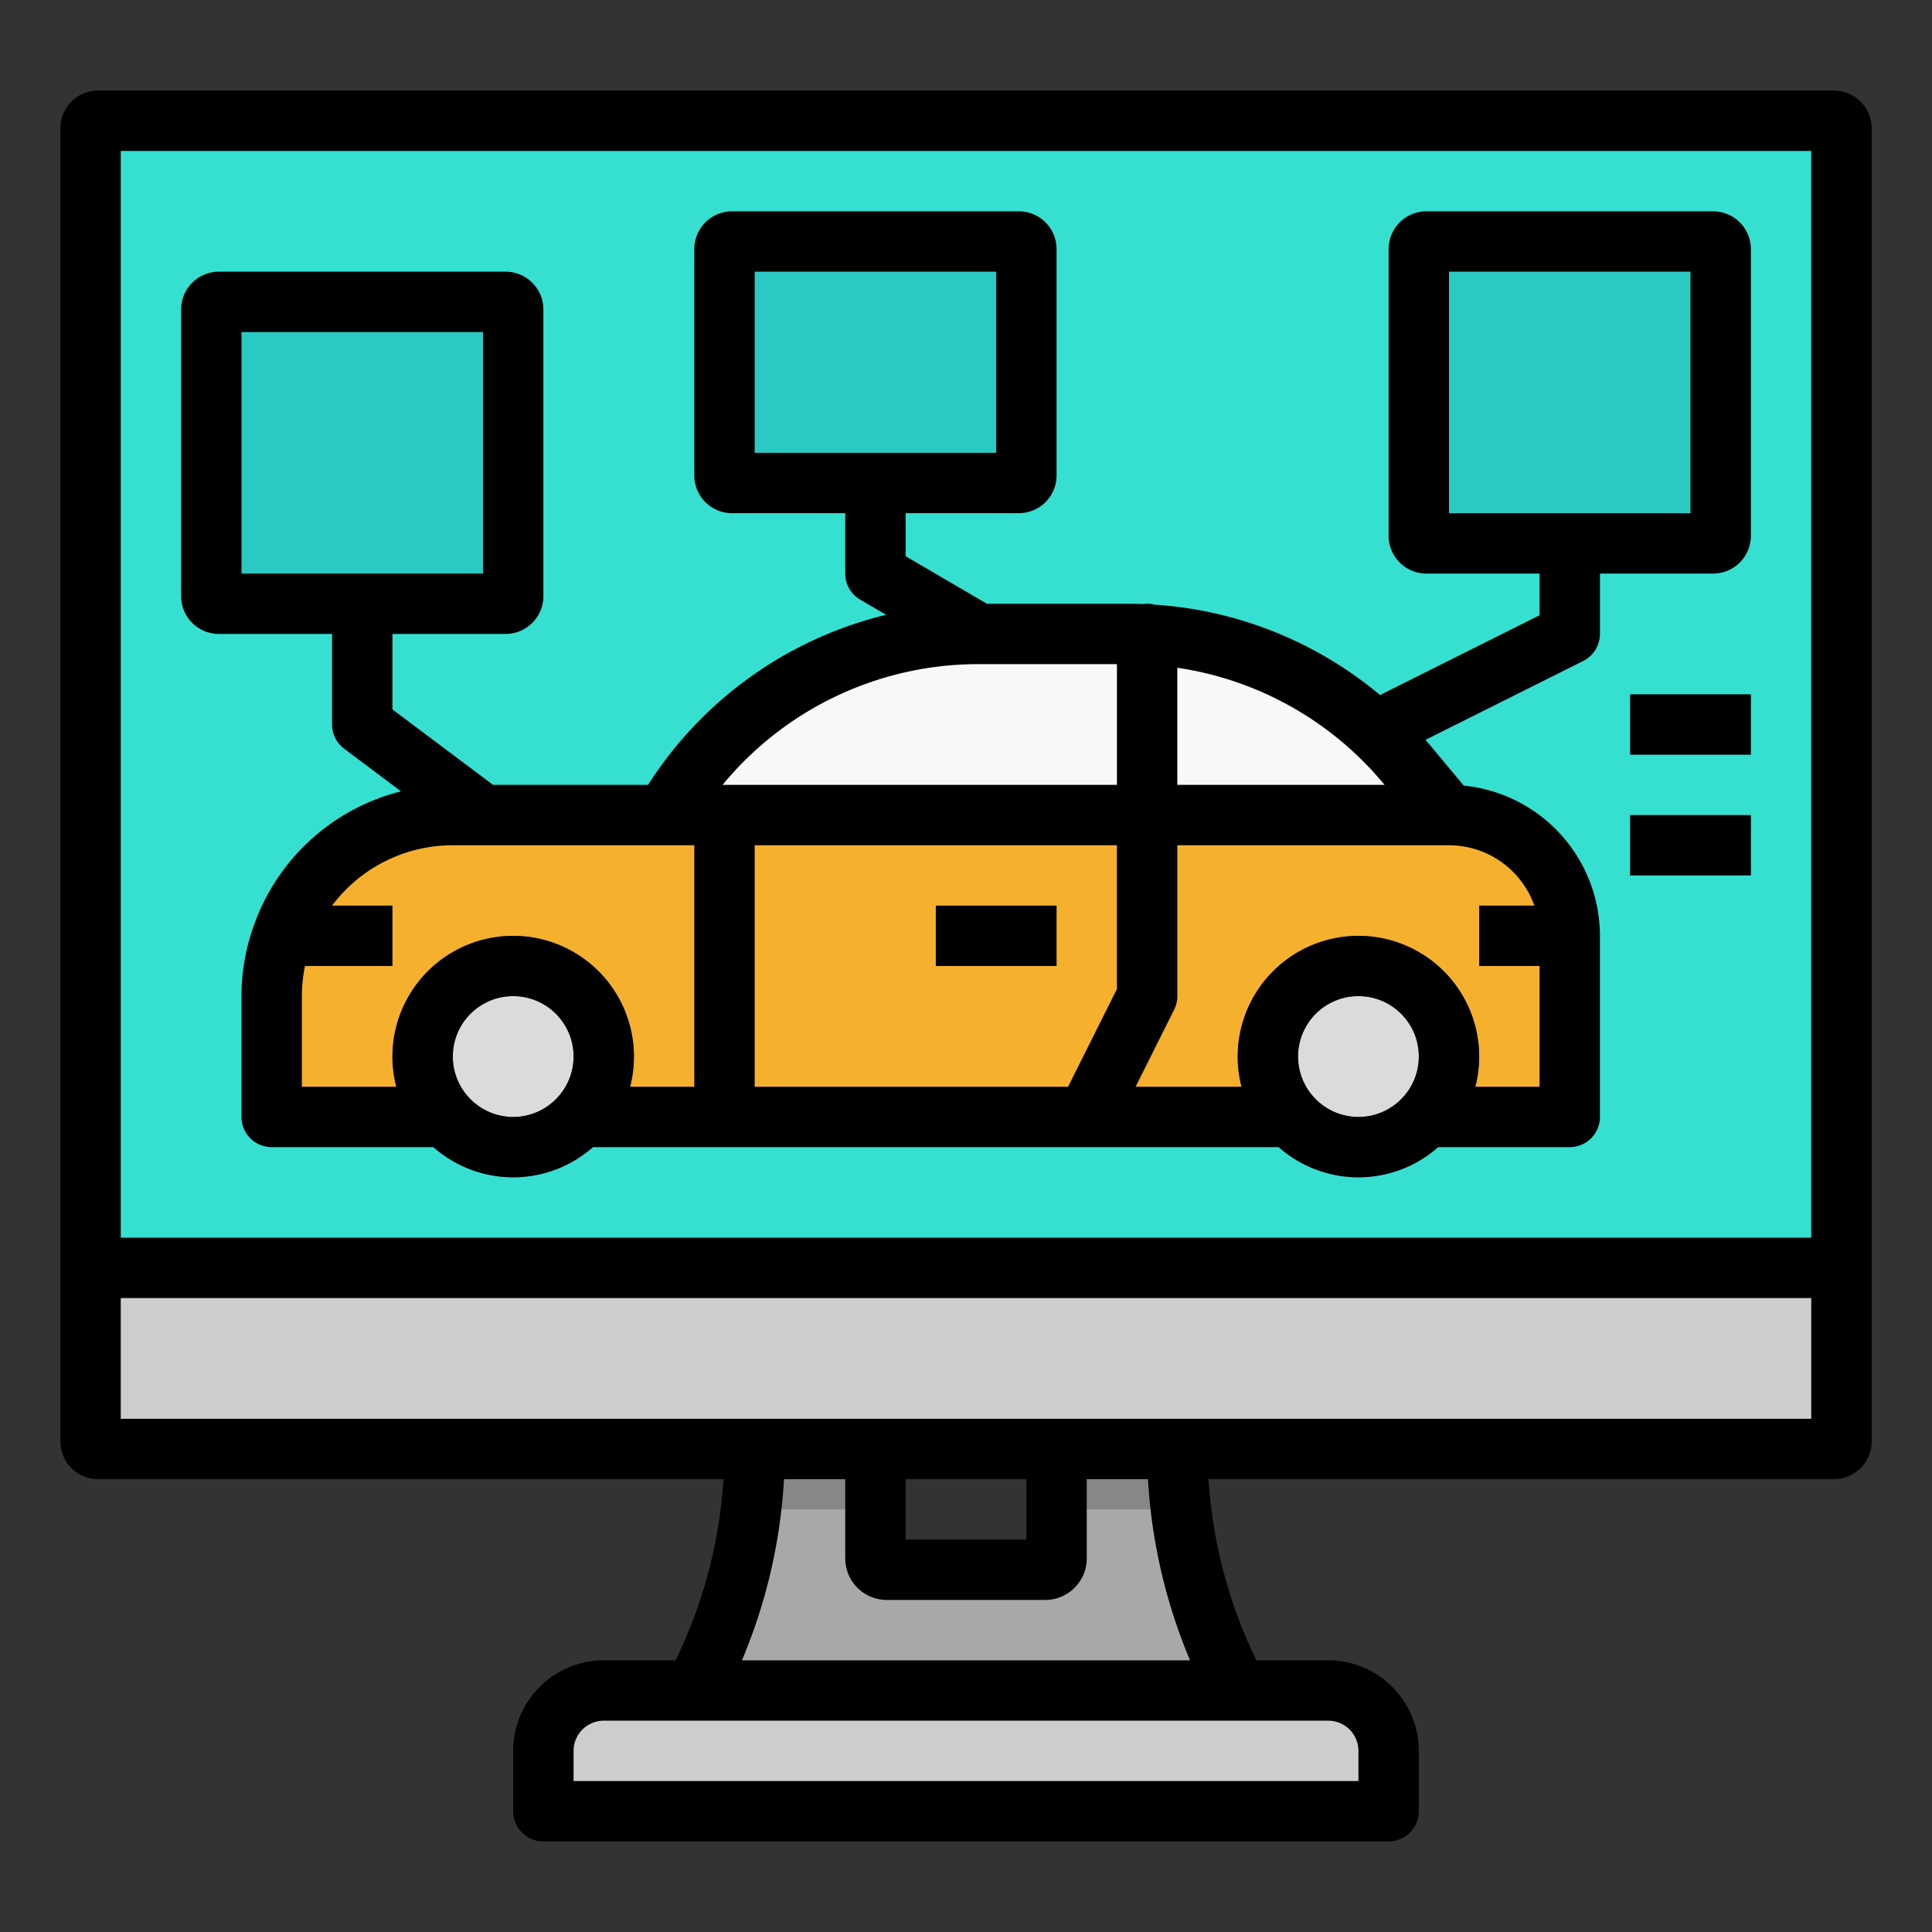
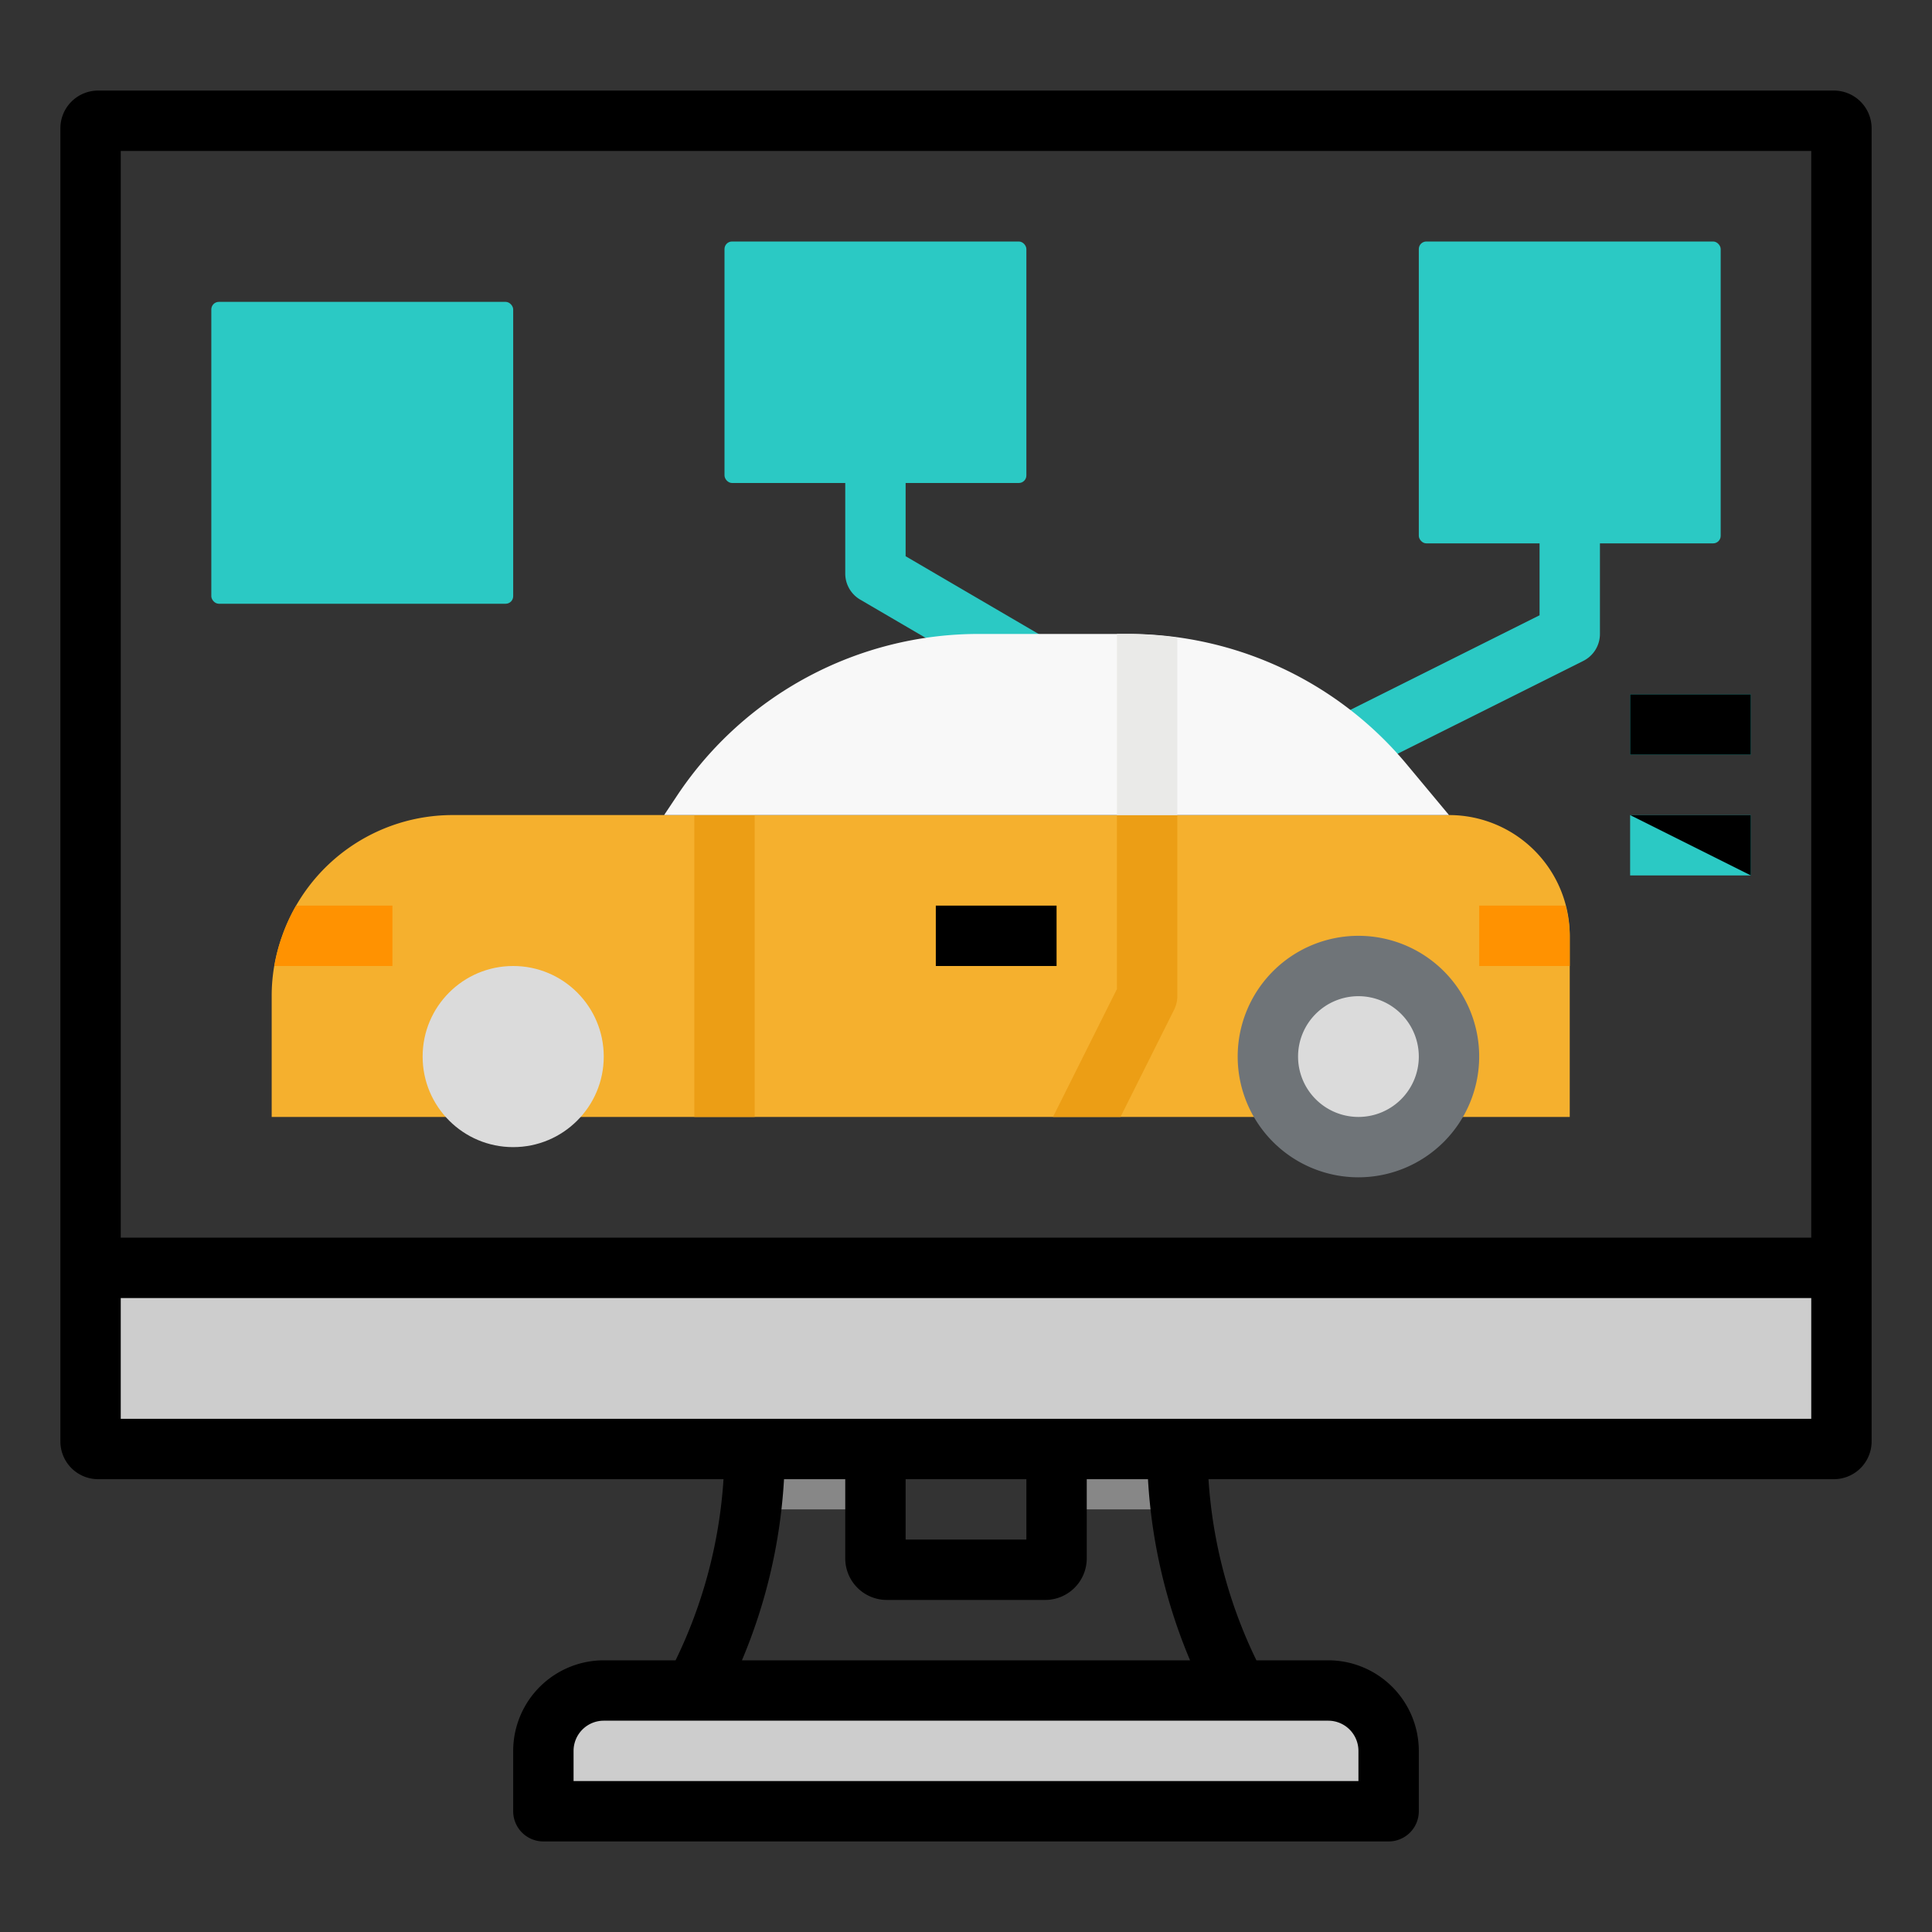
<svg xmlns="http://www.w3.org/2000/svg" height="512" viewBox="0 0 512 512" width="512">
  <rect x="0" y="0" width="512" height="512" fill="#333333" stroke="none" />
  <g id="filled_outline" data-name="filled outline">
-     <rect fill="#35e0d1" height="352" rx="2" width="464" x="24" y="32" />
    <path d="m118.16 296h-46.16v-32a46.422 46.422 0 0 1 2.8-16 47.848 47.848 0 0 1 45.2-32h264a31.991 31.991 0 0 1 32 32v48z" fill="#f5b02e" />
    <path d="m279.055 296h17.89l14.211-28.422a8 8 0 0 0 .844-3.578v-48h-16v46.109z" fill="#ec9e15" />
    <path d="m184 216h16v80h-16z" fill="#ec9e15" />
    <g fill="#2bc9c4">
      <rect height="80" rx="2" width="80" x="376" y="64" />
      <rect height="80" rx="2" width="80" x="56" y="80" />
      <rect height="64" rx="2" width="80" x="192" y="64" />
    </g>
    <path d="m368 480h-224v-16a16 16 0 0 1 16-16h192a16 16 0 0 1 16 16z" fill="#cdcdcd" />
    <path d="m24 336h464a0 0 0 0 1 0 0v46a2 2 0 0 1 -2 2h-460a2 2 0 0 1 -2-2v-46a0 0 0 0 1 0 0z" fill="#cdcdcd" />
    <path d="m248 240h32v16h-32z" fill="#ec9e15" />
    <path d="m416 248a31.727 31.727 0 0 0 -1.131-8h-22.869v16h24z" fill="#ff9201" />
    <path d="m72.72 256h31.28v-16h-25.526a47.6 47.6 0 0 0 -5.754 16z" fill="#ff9201" />
    <path d="m432 184h32v16h-32z" fill="#2bc9c4" />
    <path d="m432 216h32v16h-32z" fill="#2bc9c4" />
-     <path d="m326.311 444.622a135.547 135.547 0 0 1 -14.311-60.622h-32v8a24 24 0 0 1 -48 0v-8h-32a135.547 135.547 0 0 1 -14.311 60.622l-1.689 3.378h144z" fill="#a8a8a8" />
    <path d="m353.711 207.148a8 8 0 0 1 -3.586-15.156l57.875-28.937v-27.055a8 8 0 0 1 16 0v32a8 8 0 0 1 -4.422 7.156l-62.3 31.149a8.022 8.022 0 0 1 -3.567.843z" fill="#2bc9c4" />
    <path d="m279.992 188.055a7.941 7.941 0 0 1 -4.027-1.094l-48-28.055a8 8 0 0 1 -3.965-6.906v-32a8 8 0 0 1 16 0v27.406l44.035 25.742a8 8 0 0 1 -4.043 14.907z" fill="#2bc9c4" />
    <path d="m384 216h-208l3.5-5.251a96 96 0 0 1 79.878-42.749h39.658a96 96 0 0 1 73.749 34.542z" fill="#f8f8f8" />
    <path d="m299.036 168h-3.036v48h16v-47.019a95.662 95.662 0 0 0 -12.964-.981z" fill="#eaeae8" />
    <circle cx="136" cy="280" fill="#dbdbdb" r="24" />
    <circle cx="360" cy="280" fill="#dbdbdb" r="24" />
-     <path d="m136 312a32 32 0 1 1 32-32 32.034 32.034 0 0 1 -32 32zm0-48a16 16 0 1 0 16 16 16.019 16.019 0 0 0 -16-16z" fill="#6f7478" />
    <path d="m360 312a32 32 0 1 1 32-32 32.034 32.034 0 0 1 -32 32zm0-48a16 16 0 1 0 16 16 16.019 16.019 0 0 0 -16-16z" fill="#6f7478" />
    <path d="m278.53 400h34.426a135.673 135.673 0 0 1 -.956-16h-32v8a23.769 23.769 0 0 1 -1.47 8z" fill="#878787" />
    <path d="m233.47 400a23.769 23.769 0 0 1 -1.47-8v-8h-32a135.673 135.673 0 0 1 -.956 16z" fill="#878787" />
-     <path d="m58 168h30v24a8 8 0 0 0 3.2 6.4l15.081 11.311a55.743 55.743 0 0 0 -39.018 35.606 54.5 54.5 0 0 0 -3.263 18.683v32a8 8 0 0 0 8 8h42.868a31.91 31.91 0 0 0 42.264 0h130.827.035.028 50.846a31.91 31.91 0 0 0 42.264 0h34.868a8 8 0 0 0 8-8v-48a40.055 40.055 0 0 0 -36.092-39.807l-8.977-10.772c-.383-.46-.776-.908-1.165-1.36l41.812-20.906a8 8 0 0 0 4.422-7.155v-16h30a10.011 10.011 0 0 0 10-10v-76a10.011 10.011 0 0 0 -10-10h-76a10.011 10.011 0 0 0 -10 10v76a10.011 10.011 0 0 0 10 10h30v11.056l-42.275 21.137a103.6 103.6 0 0 0 -59.84-23.961 7.556 7.556 0 0 0 -2.962-.151c-1.292-.048-2.587-.081-3.887-.081h-37.492l-21.544-12.591v-11.409h30a10.011 10.011 0 0 0 10-10v-60a10.011 10.011 0 0 0 -10-10h-76a10.011 10.011 0 0 0 -10 10v60a10.011 10.011 0 0 0 10 10h30v16a8 8 0 0 0 3.963 6.907l6.882 4.022a103.757 103.757 0 0 0 -62 43.383l-1.126 1.688h-41.052l-26.667-20v-20h30a10.011 10.011 0 0 0 10-10v-76a10.011 10.011 0 0 0 -10-10h-76a10.011 10.011 0 0 0 -10 10v76a10.011 10.011 0 0 0 10 10zm326-32v-64h64v64zm-11.8 154.329a7.885 7.885 0 0 0 -.544.6 15.925 15.925 0 0 1 -23.31 0 7.885 7.885 0 0 0 -.544-.6 16 16 0 1 1 24.4 0zm-60.2-113.37a87.728 87.728 0 0 1 54.639 30.7l.281.337h-54.92zm-.845 90.619a7.994 7.994 0 0 0 .845-3.578v-40h72a24.039 24.039 0 0 1 22.624 16h-14.624v16h16v32h-17.013a32 32 0 1 0 -61.974 0h-28.069zm-15.155-5.467-12.944 25.889h-83.056v-64h96zm-96-142.111v-48h64v48zm59.359 56h36.641v32h-104.509a87.8 87.8 0 0 1 67.868-32zm-111.159 114.329a7.885 7.885 0 0 0 -.544.6 15.925 15.925 0 0 1 -23.31 0 7.885 7.885 0 0 0 -.544-.6 16 16 0 1 1 24.4 0zm27.8-66.329h8v64h-17.013a32 32 0 1 0 -61.974 0h-25.013v-24a39.158 39.158 0 0 1 .824-8h23.176v-16h-16a39.94 39.94 0 0 1 32-16zm-112-136h64v64h-64z" />
    <path d="m486 24h-460a10.011 10.011 0 0 0 -10 10v348a10.011 10.011 0 0 0 10 10h165.738a128.342 128.342 0 0 1 -12.7 48h-19.038a24.027 24.027 0 0 0 -24 24v16a8 8 0 0 0 8 8h224a8 8 0 0 0 8-8v-16a24.027 24.027 0 0 0 -24-24h-19.037a128.342 128.342 0 0 1 -12.7-48h165.737a10.011 10.011 0 0 0 10-10v-348a10.011 10.011 0 0 0 -10-10zm-158 432h24a8.009 8.009 0 0 1 8 8v8h-208v-8a8.009 8.009 0 0 1 8-8zm-93-32h42a11.013 11.013 0 0 0 11-11v-21h16.227a144.626 144.626 0 0 0 11.151 48h-118.756a144.626 144.626 0 0 0 11.151-48h16.227v21a11.013 11.013 0 0 0 11 11zm5-16v-16h32v16zm240-32h-448v-32h448zm0-48h-448v-288h448z" />
    <path d="m248 240h32v16h-32z" />
    <path d="m432 184h32v16h-32z" />
-     <path d="m432 216h32v16h-32z" />
+     <path d="m432 216h32v16z" />
  </g>
</svg>